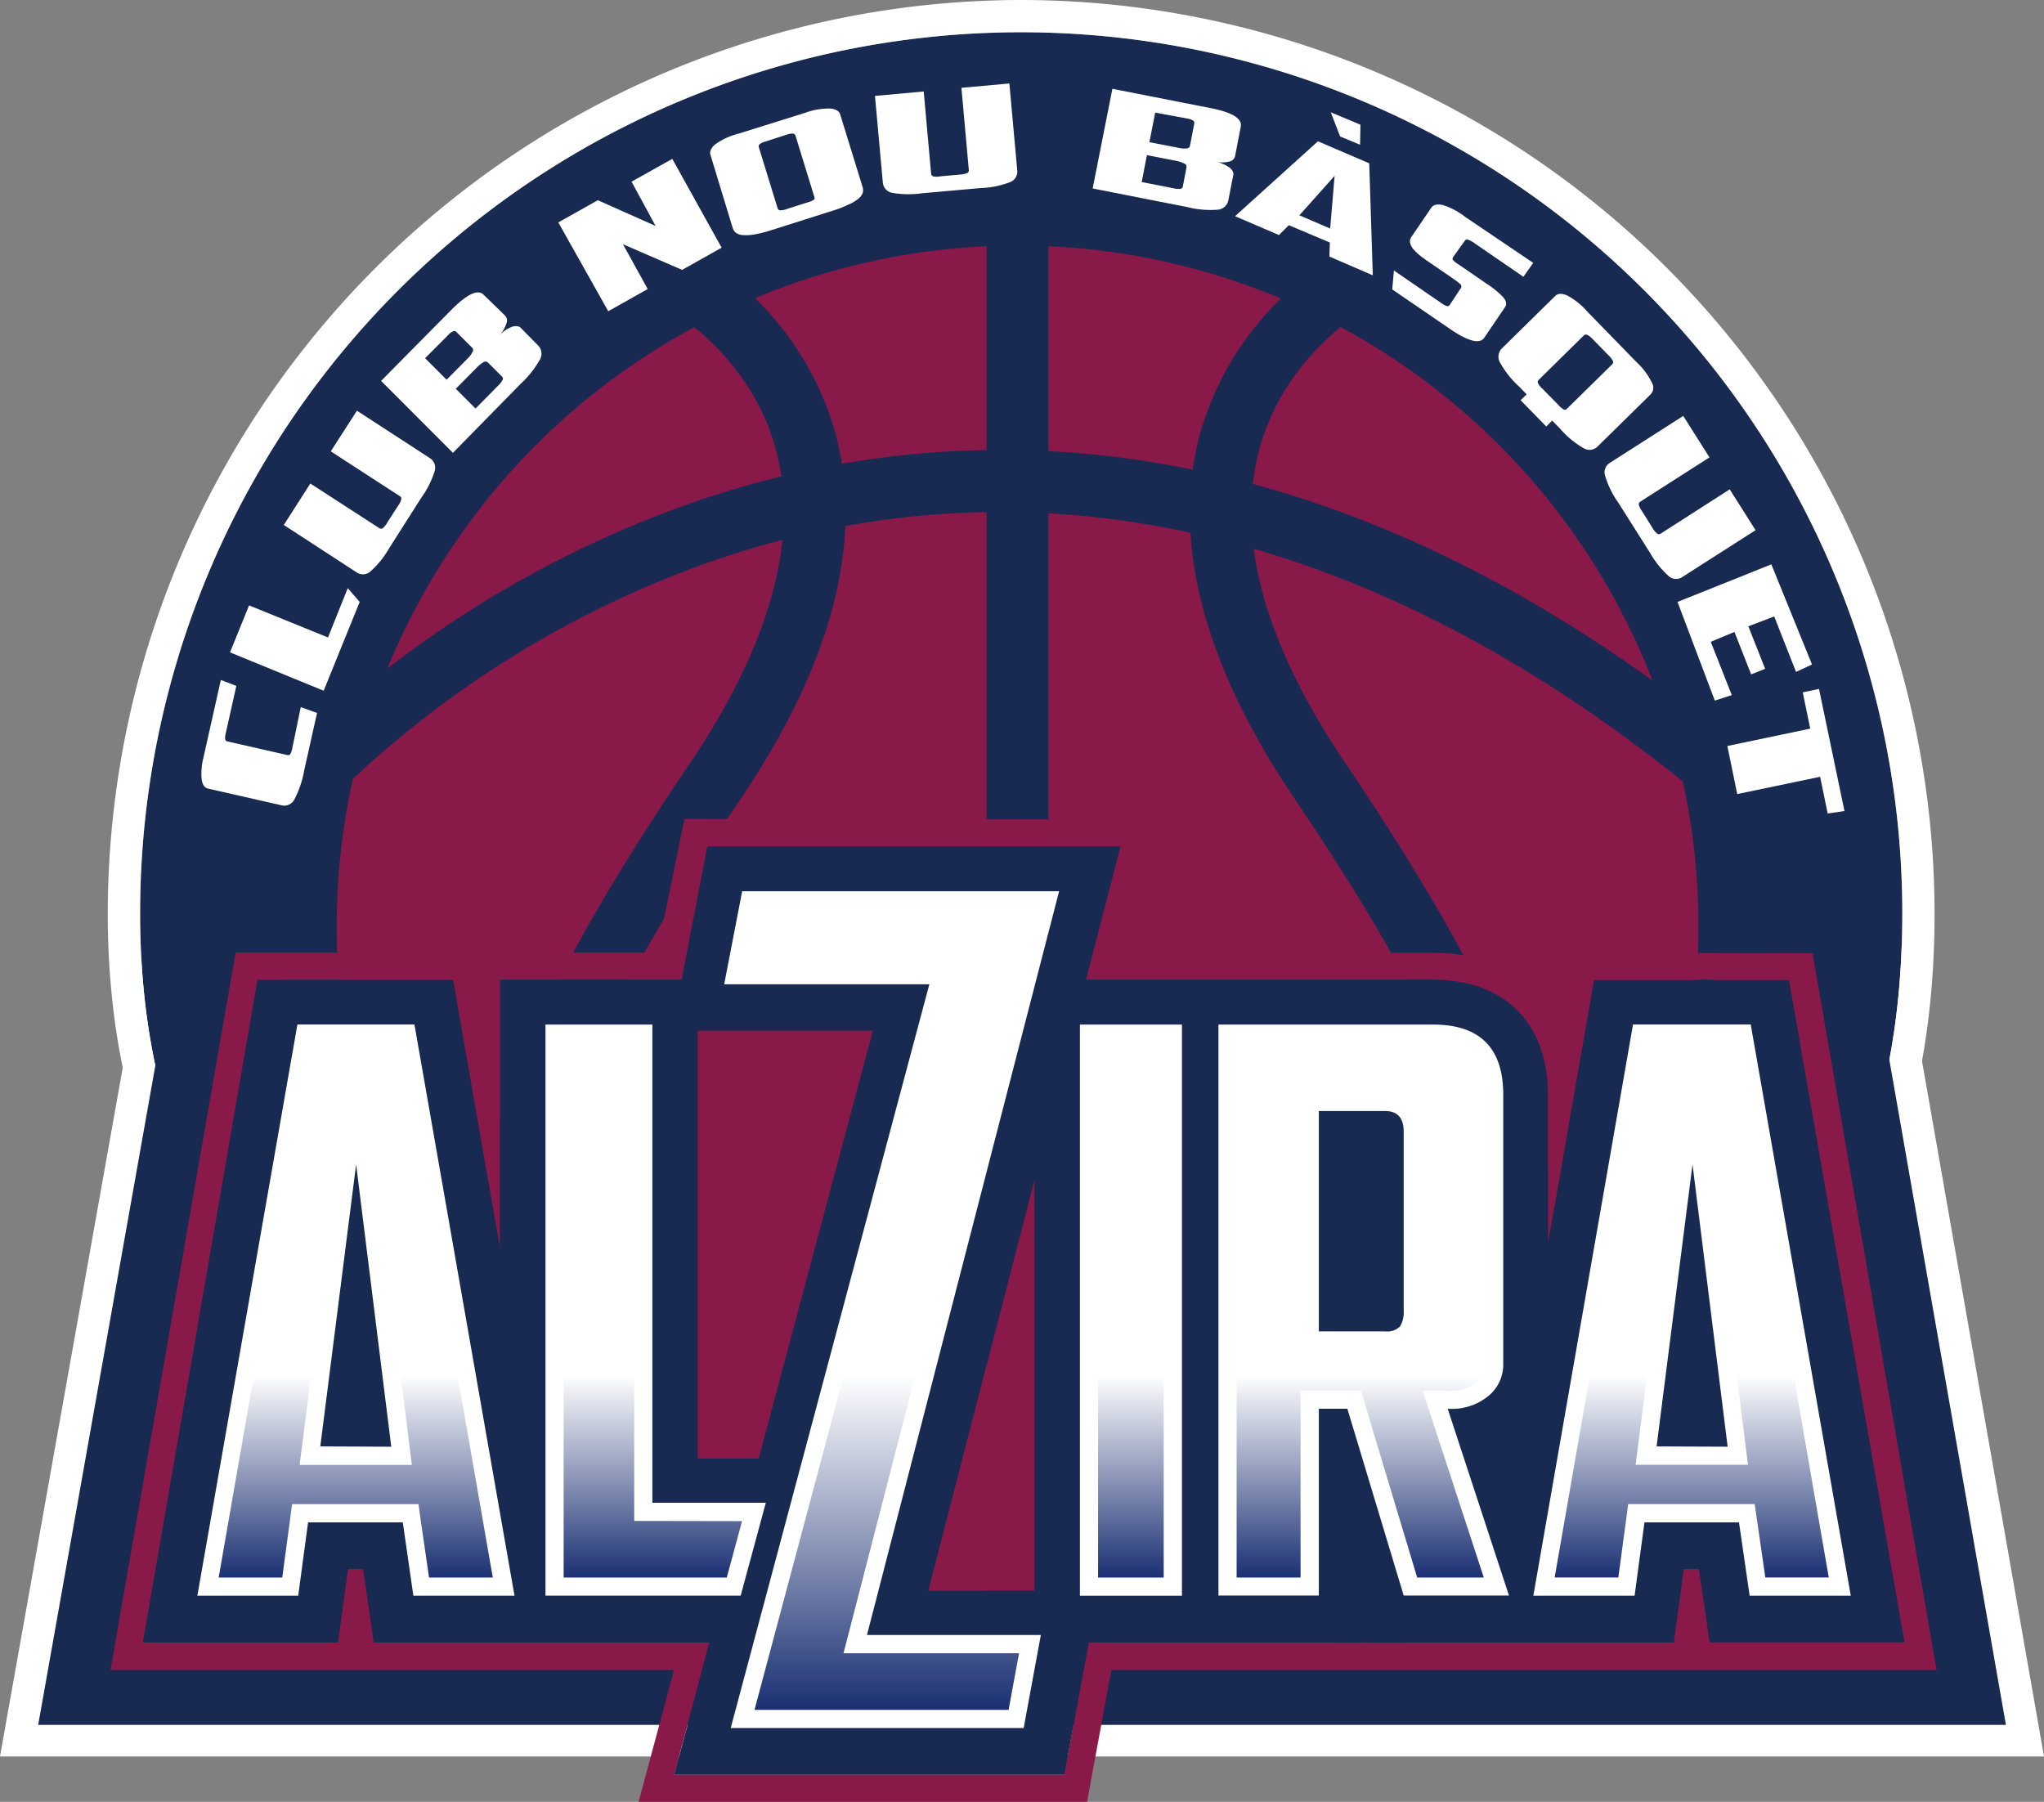
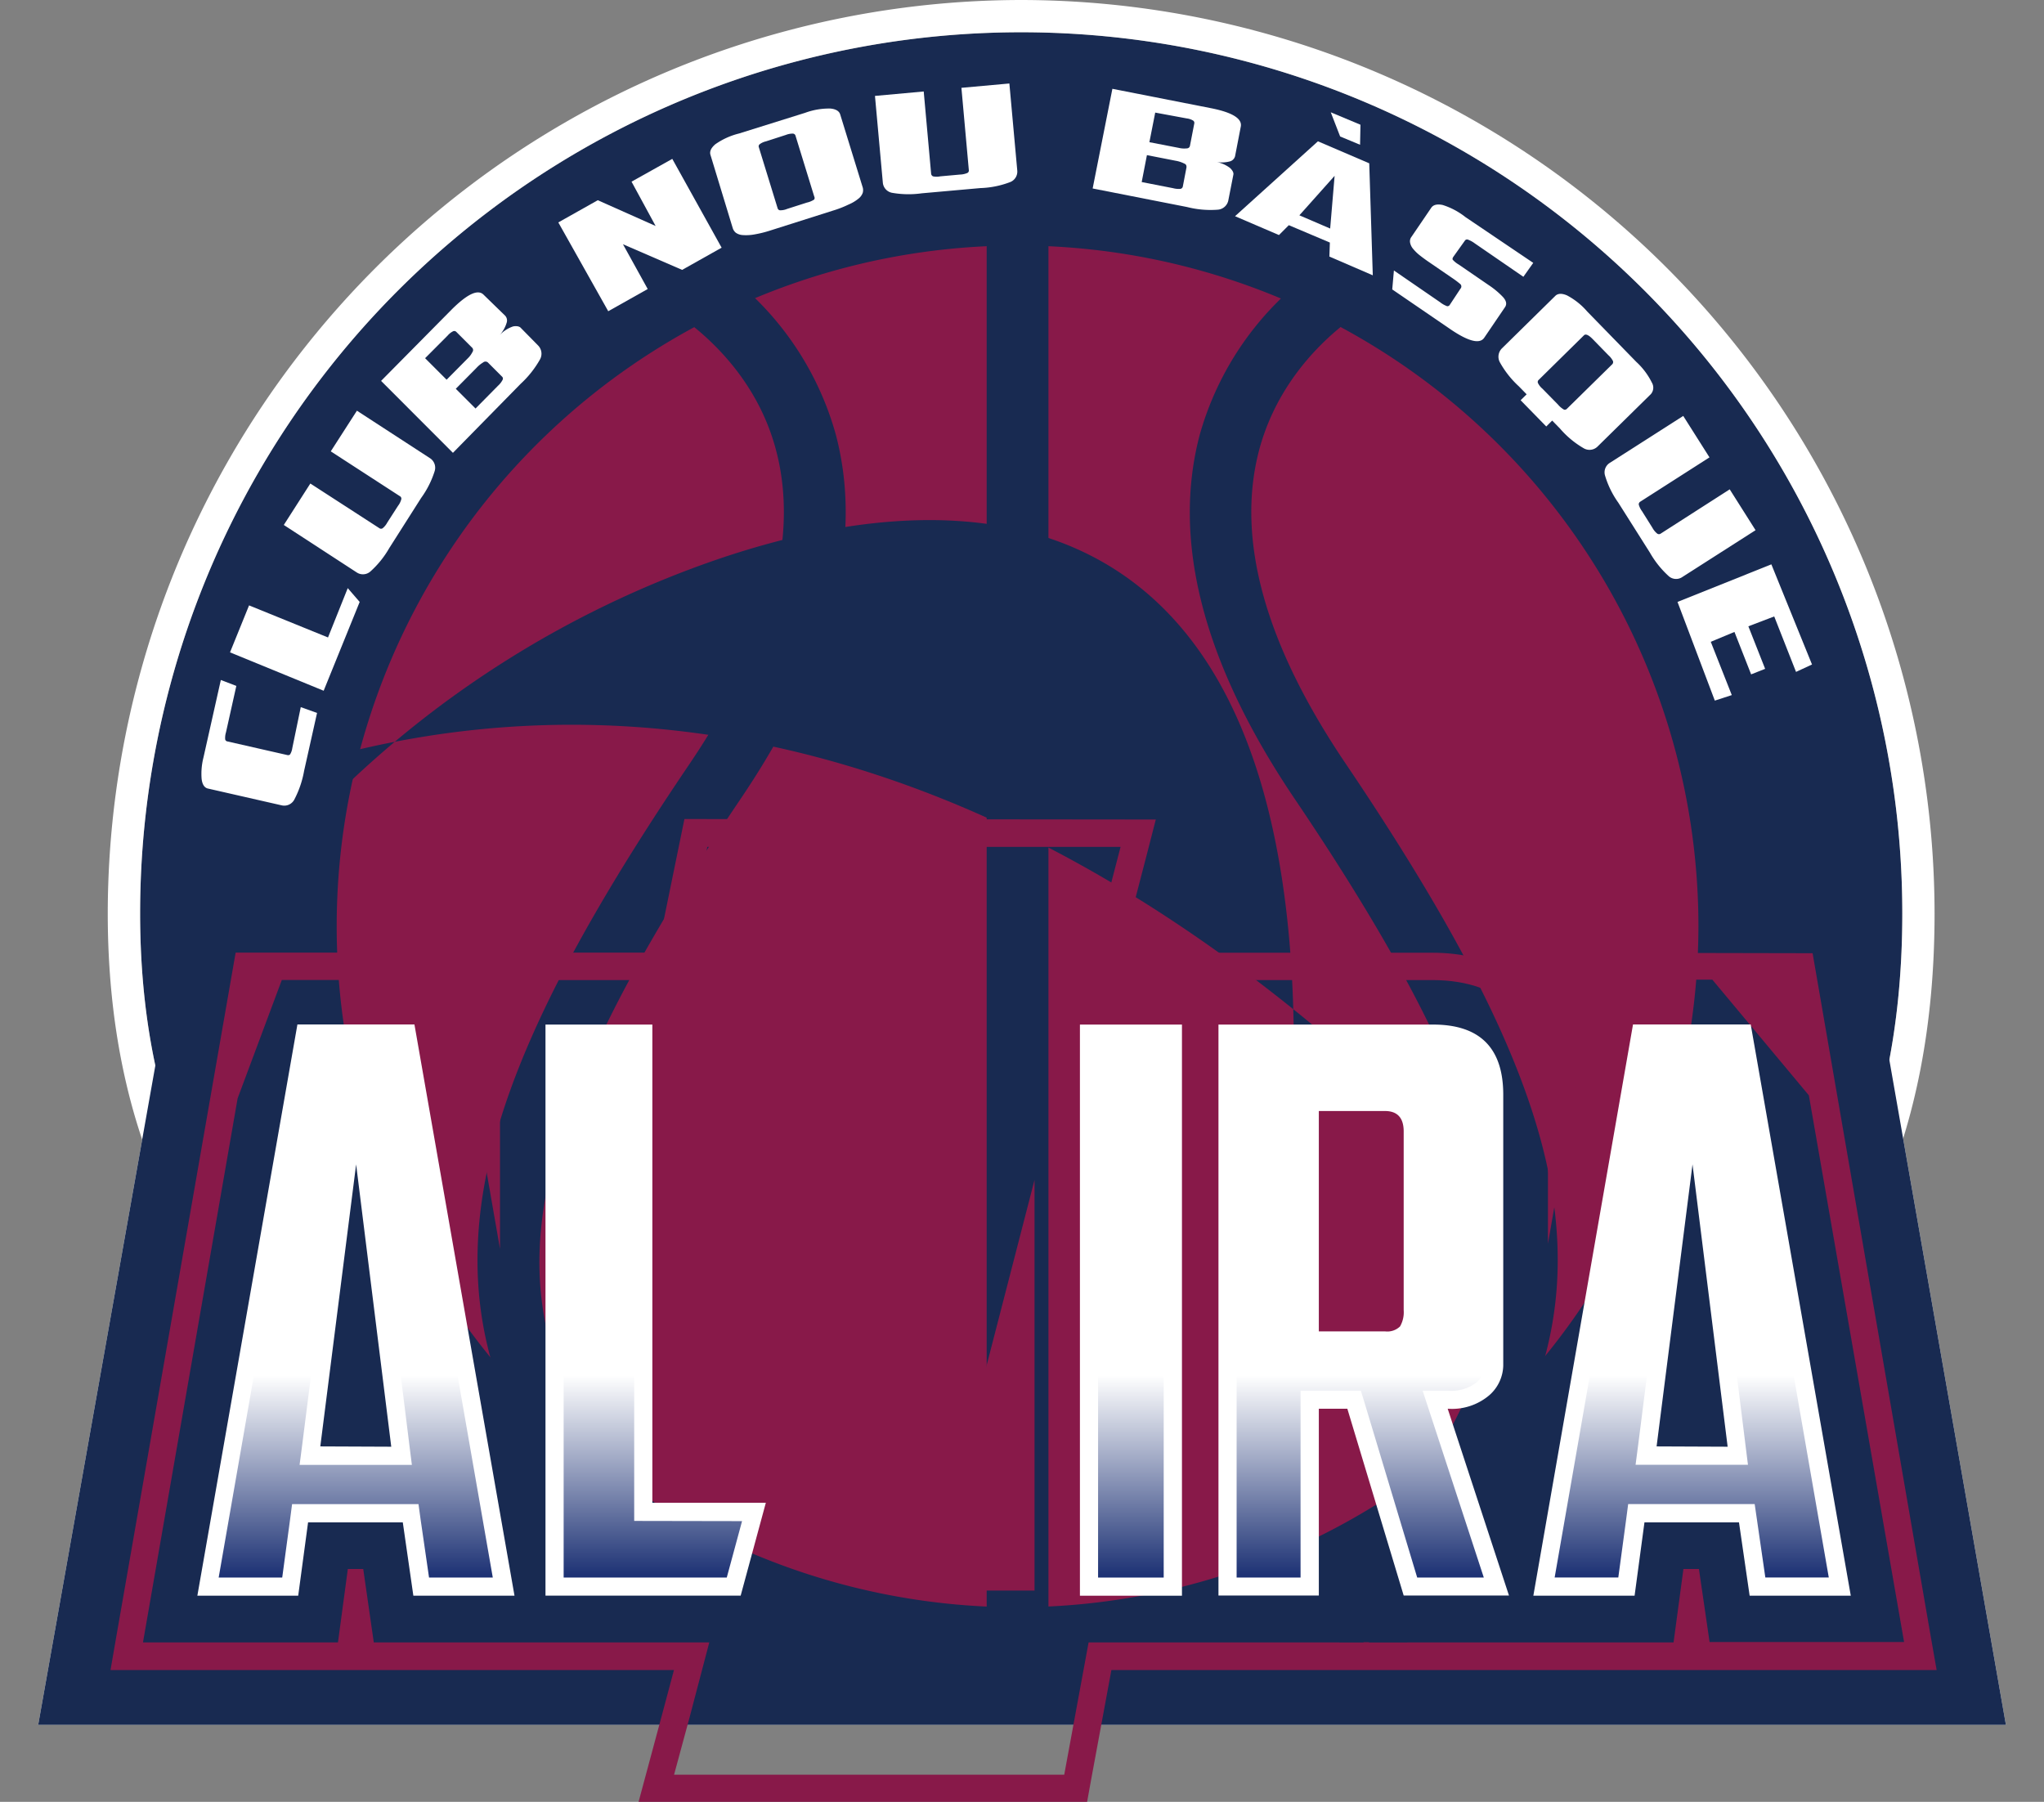
<svg xmlns="http://www.w3.org/2000/svg" xmlns:xlink="http://www.w3.org/1999/xlink" viewBox="0 0 207.14 182.6">
  <rect x="0" y="0" width="207.14" height="182.6" fill="#808080" stroke="none" />
  <defs>
    <style>.cls-1{fill:#fff;}.cls-2{fill:#182a51;}.cls-3{fill:#881949;}.cls-4{fill:url(#Degradado_sin_nombre_4);}.cls-5{fill:url(#Degradado_sin_nombre_4-2);}.cls-6{fill:url(#Degradado_sin_nombre_4-3);}.cls-7{fill:url(#Degradado_sin_nombre_4-4);}.cls-8{fill:url(#Degradado_sin_nombre_4-5);}.cls-9{fill:url(#Degradado_sin_nombre_4-6);}</style>
    <linearGradient id="Degradado_sin_nombre_4" x1="36.05" y1="139.38" x2="36.05" y2="159.87" gradientUnits="userSpaceOnUse">
      <stop offset="0" stop-color="#fff" />
      <stop offset="1" stop-color="#1b3073" />
    </linearGradient>
    <linearGradient id="Degradado_sin_nombre_4-2" x1="66.16" y1="139.38" x2="66.16" y2="159.87" xlink:href="#Degradado_sin_nombre_4" />
    <linearGradient id="Degradado_sin_nombre_4-3" x1="89.86" y1="139.38" x2="89.86" y2="173.28" xlink:href="#Degradado_sin_nombre_4" />
    <linearGradient id="Degradado_sin_nombre_4-4" x1="114.61" y1="139.38" x2="114.61" y2="159.87" xlink:href="#Degradado_sin_nombre_4" />
    <linearGradient id="Degradado_sin_nombre_4-5" x1="137.85" y1="139.38" x2="137.85" y2="159.87" xlink:href="#Degradado_sin_nombre_4" />
    <linearGradient id="Degradado_sin_nombre_4-6" x1="171.47" y1="139.38" x2="171.47" y2="159.87" xlink:href="#Degradado_sin_nombre_4" />
  </defs>
  <title>Recurso 12LOGO4</title>
  <g id="Capa_2" data-name="Capa 2">
    <g id="Capa_1-2" data-name="Capa 1">
      <polygon class="cls-1" points="188.67 91.45 18.68 91.45 3.87 174.8 203.28 174.8 188.67 91.45" />
-       <path class="cls-1" d="M207.14,178H0L16,88.21H191.39ZM7.74,171.56H199.42L186,94.69H21.4Z" />
      <path class="cls-2" d="M192.78,92.56c0,49.32-38.34,64.44-87.66,64.44S14.2,141.88,14.2,92.56a89.29,89.29,0,0,1,178.58,0Z" />
      <path class="cls-1" d="M103.49,3.27a89.29,89.29,0,0,1,89.29,89.29c0,49.32-38.34,64.44-87.66,64.44S14.2,141.88,14.2,92.56A89.29,89.29,0,0,1,103.49,3.27m0-3.27A92.67,92.67,0,0,0,10.92,92.56c0,44.3,32.58,67.72,94.2,67.72,60.34,0,90.93-22.79,90.93-67.72A92.66,92.66,0,0,0,103.49,0Z" />
      <polygon class="cls-2" points="188.67 91.45 18.68 91.45 3.87 174.8 203.28 174.8 188.67 91.45" />
      <circle class="cls-3" cx="103.12" cy="94.85" r="75.09" transform="translate(-36.87 100.7) rotate(-45)" />
      <path class="cls-2" d="M103.12,15.28a78.56,78.56,0,1,0,78.57,78.56A78.65,78.65,0,0,0,103.12,15.28Zm0,147.6a69,69,0,1,1,69-69A69.12,69.12,0,0,1,103.12,162.88Z" />
-       <path class="cls-2" d="M31.94,82.72l-4.69-4.15A109.69,109.69,0,0,1,70.8,50.72c24.83-8.45,63.71-10.61,107.89,27.08l-4.07,4.76C132.68,46.79,96.11,48.72,72.81,56.65A102.79,102.79,0,0,0,31.94,82.72Z" />
+       <path class="cls-2" d="M31.94,82.72l-4.69-4.15c24.83-8.45,63.71-10.61,107.89,27.08l-4.07,4.76C132.68,46.79,96.11,48.72,72.81,56.65A102.79,102.79,0,0,0,31.94,82.72Z" />
      <rect class="cls-2" x="99.99" y="18.09" width="6.26" height="150.04" />
      <path class="cls-2" d="M61.28,159.55c-8.59-12.21-13.44-21.67-12.84-33.83.61-12.51,7-27,21.45-48.32C78.05,65.31,81,54.63,78.66,45.68,76,35.46,67,30.88,67,30.84l2.77-5.62A30.89,30.89,0,0,1,84.69,44c2.87,10.8-.36,23.22-9.61,36.92-28.76,42.59-22.75,55-8.68,75Z" />
      <path class="cls-2" d="M145,159.55l-5.13-3.6c14.08-20,20.09-32.46-8.67-75-9.25-13.7-12.48-26.12-9.61-36.92a30.89,30.89,0,0,1,15-18.76l2.76,5.62L137.91,28l1.39,2.81c-.09,0-9,4.62-11.71,14.84-2.35,9,.6,19.63,8.77,31.72,14.42,21.36,20.84,35.81,21.45,48.32C158.41,137.88,153.55,147.34,145,159.55Z" />
      <path class="cls-1" d="M30.82,78.11a10,10,0,0,1-1,2.93,1.15,1.15,0,0,1-1.29.57l-7.46-1.7c-.36-.08-.58-.43-.64-1a6.69,6.69,0,0,1,.19-2.15l1.76-7.85,1.57.6L22.9,74.22a1.89,1.89,0,0,0-.08.7.26.26,0,0,0,.2.21l6.11,1.39a.29.29,0,0,0,.26-.06,1.6,1.6,0,0,0,.23-.64l.86-4.16,1.65.59Z" />
      <path class="cls-1" d="M23.31,66.11l1.93-4.76,8,3.25,2-5L36.45,61,32.8,70Z" />
      <path class="cls-1" d="M39.45,55.54a9.5,9.5,0,0,1-1.91,2.37,1.14,1.14,0,0,1-1.39.1L28.76,53.2,31.45,49l7,4.53a.29.29,0,0,0,.33,0,1.9,1.9,0,0,0,.47-.58l1.08-1.68a1.86,1.86,0,0,0,.34-.69.28.28,0,0,0-.15-.3l-7-4.54,2.65-4.12,7.4,4.81a1.15,1.15,0,0,1,.48,1.31,9.44,9.44,0,0,1-1.37,2.72Z" />
      <path class="cls-1" d="M50.6,34A3.32,3.32,0,0,1,52,33.08c.35-.07.6,0,.73.1L54.52,35a1.19,1.19,0,0,1,.2,1.43,10.11,10.11,0,0,1-1.95,2.46l-6.87,7L38.62,38.6l7.13-7.21Q48.14,29,49,29.86L51.2,32a.72.72,0,0,1,.15.69A3.3,3.3,0,0,1,50.6,34ZM43.08,36.3l2.18,2.18,2.15-2.17a2.29,2.29,0,0,0,.46-.62.35.35,0,0,0,0-.43l-1.63-1.63a.29.29,0,0,0-.3-.07,1.71,1.71,0,0,0-.56.43Zm6.36.43a.37.37,0,0,0-.48,0,3.06,3.06,0,0,0-.68.56L46.19,39.4l2,2,2.28-2.31a2.08,2.08,0,0,0,.46-.59.27.27,0,0,0-.06-.34Z" />
      <path class="cls-1" d="M56.58,22.54l4-2.25,5.86,2.61L64,18.41l4.13-2.31,5,9-4,2.25-6-2.6,2.51,4.54-4,2.25Z" />
      <path class="cls-1" d="M87.43,19a1,1,0,0,1,0,.54,1.31,1.31,0,0,1-.42.58,4,4,0,0,1-1,.6,10.59,10.59,0,0,1-1.62.63l-6.3,2a11.62,11.62,0,0,1-1.71.42,4.73,4.73,0,0,1-1.15.05,1.35,1.35,0,0,1-.67-.24,1,1,0,0,1-.3-.45L72,15.7c-.11-.35.06-.71.49-1.08a7.15,7.15,0,0,1,2.4-1.09l6.71-2.1A7,7,0,0,1,84.15,11c.56.05.9.26,1,.61Zm-9.82-4.67a1.62,1.62,0,0,0-.64.3.27.27,0,0,0-.07.29l1.9,6.17a.29.29,0,0,0,.23.22,1.78,1.78,0,0,0,.74-.14l2-.64a2.18,2.18,0,0,0,.74-.31.32.32,0,0,0,0-.32l-1.9-6.17a.29.29,0,0,0-.25-.19,1.86,1.86,0,0,0-.71.13Z" />
      <path class="cls-1" d="M93.41,19.59a9.64,9.64,0,0,1-3-.05,1.15,1.15,0,0,1-.94-1l-.8-8.82,4.94-.45.75,8.32a.33.33,0,0,0,.19.28,1.75,1.75,0,0,0,.74,0l2-.18a2.09,2.09,0,0,0,.74-.16.28.28,0,0,0,.15-.31l-.75-8.32,4.86-.44.8,8.82a1.14,1.14,0,0,1-.74,1.18,9.2,9.2,0,0,1-3,.6Z" />
      <path class="cls-1" d="M123.18,16.4a3.23,3.23,0,0,1,1.48.63c.26.25.37.48.33.67l-.5,2.55a1.18,1.18,0,0,1-1.08,1,9.6,9.6,0,0,1-3.11-.27l-9.57-1.88,2-10.1,9.92,1.95c2.23.43,3.26,1.07,3.09,1.89l-.58,3a.74.74,0,0,1-.5.51A3.25,3.25,0,0,1,123.18,16.4Zm-2.94.56c0-.16,0-.3-.26-.4a3,3,0,0,0-.84-.27l-2.91-.57-.53,2.73,3.18.62a2.21,2.21,0,0,0,.74.07.3.3,0,0,0,.25-.25Zm-3.17-5.55-.59,3,3,.58a2.31,2.31,0,0,0,.76.05c.21,0,.32-.12.35-.26l.44-2.27a.29.29,0,0,0-.1-.28,1.62,1.62,0,0,0-.67-.23Z" />
      <path class="cls-1" d="M130.61,22.82l-1,1-4.45-1.91,8.4-7.59,5.2,2.23.36,11.35L134.72,26l.05-1.42Zm1.07-1,3.12,1.34.45-5.34Z" />
      <path class="cls-1" d="M141.09,29.33l.17-1.92,4.67,3.21a2.6,2.6,0,0,0,.72.41.28.28,0,0,0,.28-.15L148,29.26a.33.33,0,0,0,0-.46,9.24,9.24,0,0,0-.85-.64l-2.51-1.72c-.3-.21-.58-.42-.83-.62a4.52,4.52,0,0,1-.62-.62,1.36,1.36,0,0,1-.29-.61.73.73,0,0,1,.14-.59l2-2.94c.21-.31.59-.4,1.15-.29A7.17,7.17,0,0,1,148.51,22l6.87,4.64-1,1.41-4.93-3.39a2.78,2.78,0,0,0-.67-.37.26.26,0,0,0-.33.1L147.3,26c-.1.14-.12.24-.08.32a2.44,2.44,0,0,0,.61.49l3.06,2.1a8.21,8.21,0,0,1,1.43,1.2c.33.37.4.7.21,1l-2.12,3.12q-.69,1-3.46-.89Z" />
      <path class="cls-1" d="M165.82,36.67a7.18,7.18,0,0,1,1.58,2.1,1,1,0,0,1-.1,1.17l-5.39,5.3a1.16,1.16,0,0,1-1.41.19,9.31,9.31,0,0,1-2.41-2l-.79-.81-.6.6-2.6-2.66.61-.6-.79-.81A9.66,9.66,0,0,1,152,36.72a1.19,1.19,0,0,1,.21-1.42l5.4-5.31c.26-.26.66-.28,1.18-.06a7,7,0,0,1,2.06,1.64Zm-4.41-2.3c-.42-.43-.72-.56-.89-.39l-4.58,4.51a.28.28,0,0,0-.09.31,1.76,1.76,0,0,0,.46.59L157.89,41a2.26,2.26,0,0,0,.62.52.32.32,0,0,0,.3-.11l4.59-4.51a.33.33,0,0,0,.06-.31A2,2,0,0,0,163,36Z" />
      <path class="cls-1" d="M164,50.94a9.27,9.27,0,0,1-1.34-2.73,1.13,1.13,0,0,1,.49-1.31l7.43-4.75,2.66,4.2-7,4.48a.33.33,0,0,0-.17.29,2,2,0,0,0,.33.68l1.06,1.69a1.93,1.93,0,0,0,.49.59.3.3,0,0,0,.34,0l7-4.49,2.62,4.14-7.43,4.75a1.12,1.12,0,0,1-1.39-.11A9.66,9.66,0,0,1,167.2,56Z" />
      <path class="cls-1" d="M179.51,57.19l4.12,10.15-1.62.75-2.21-5.62-2.62,1,1.7,4.31-1.42.56-1.69-4.3-2.4,1,2.13,5.4-1.72.56L170,61Z" />
-       <path class="cls-1" d="M186.92,82.19l-1.7.25-.77-3.72-8.4,1.75-1-4.87,8.4-1.76-.76-3.68,1.65-.34Z" />
      <path class="cls-3" d="M159.21,96.55l-.4,2.3-.83,4.79c-2.3-4.45-6.84-7.09-12.83-7.09H113.63l1.11-4.27,1.5-5.77.89-3.46L69.36,83,66.59,96.54H23.88L11.76,166l-.56,3.24H68.3l-1.1,4.12-1.56,5.8-.94,3.49h45.46l.41-2.27,2.06-11.14h83.63l-.57-3.24-12-69.4ZM183.31,111l9.65,55.4H173.25L172.17,159H170.6l-1,7.44H138.75l-.57-1.87v1.87H110.32l-2.47,13.41H68.31l1.57-5.8,2-7.61h-34L36.81,159H35.25l-1,7.44H14.49l9.59-55.13,4.48-12H45.92l4.75,27.25V99.32h18.4l2.61-13.5h41.88l-1.5,5.77-2,7.73h35.09c7.34,0,11.72,4.39,11.72,11.72v15l4.66-26.76h12Z" />
-       <path class="cls-2" d="M176.44,99.32h-14.9l-4.67,26.76V111c0-7.34-4.38-11.72-11.72-11.72H110.06l2-7.74,1.5-5.76H71.68l-2.6,13.5H50.67v27.25L45.92,99.3H26.09l-11.6,67.13H34.25l1-7.44h1.57l1.07,7.44h34l-2,7.59-1.56,5.81h39.54l2.47-13.4h27.86v-1.88l-.35,1.88h31.78l1-7.44h1.57l1.08,7.44H193l-11.7-67.11Zm-22.92,46-.43,2.46-.57-1.75A10,10,0,0,0,153.52,145.31Zm-82.8-40.85H88.44L76.88,147.78H70.72Zm23.37,56.73,10.74-41.62v41.62Z" />
      <path class="cls-3" d="M152.52,146l.57,1.76.42-2.46A7.68,7.68,0,0,1,152.52,146Zm0,0,.57,1.76.42-2.46A7.68,7.68,0,0,1,152.52,146Zm0,0,.57,1.76.42-2.46A7.68,7.68,0,0,1,152.52,146Z" />
      <path class="cls-1" d="M30.14,103.82,20,161.71H30.22l1-7.43h9.6l1.07,7.43H52.14L42,103.82H30.14Zm2.32,42.76L36.09,118l3.56,28.61Z" />
      <path class="cls-1" d="M55.28,103.83H66.11v48.46h11.5l-2.55,9.41H55.28Z" />
-       <path class="cls-1" d="M87.86,165.69h17.62l-1.74,9.43H74.05L94.18,99.75H73.39l1.82-9.43h32.12Z" />
      <path class="cls-1" d="M109.44,103.83h10.34v57.88H109.44Z" />
      <path class="cls-1" d="M152.34,138.39a4.12,4.12,0,0,1-1.41,3,5.84,5.84,0,0,1-4.22,1.37l6.21,18.93H142.25l-5.71-18.93h-2.89v18.93H123.48V103.83h21.75q7.11,0,7.11,7.11Zm-18.69-25.8v22.33h6.7a1.85,1.85,0,0,0,1.53-.5,2.87,2.87,0,0,0,.37-1.65V114.66c0-1.38-.64-2.07-1.9-2.07Z" />
      <path class="cls-1" d="M176.58,103.82H165.49l-10.1,57.89h10.26l1-7.43h9.58l1.08,7.43h10.25l-10.14-57.89Zm-8.7,42.76L171.52,118l3.56,28.61Z" />
      <path class="cls-4" d="M46.37,139.38H40.61l.87,7,.26,2.07H30.36l.27-2.07.89-7H25.73l-3.57,20.49H28.6l.79-5.84.21-1.6H42.41l.22,1.59.85,5.85h6.46Z" />
      <path class="cls-5" d="M64.27,154.13V139.38H57.12v20.49l16.53,0,1.55-5.72Z" />
-       <path class="cls-6" d="M102.21,173.28H76.46l9.05-33.9h7.24l-6.67,25.85-.6,2.31h17.79Z" />
      <path class="cls-7" d="M117.93,159.87h-6.65V139.38h6.65Z" />
      <path class="cls-8" d="M138.31,142.24l-.4-1.31H131.8v18.94h-6.48V139.38h24.9a3.7,3.7,0,0,1-.58.71,4.17,4.17,0,0,1-2.93.84h-2.54l.79,2.41,5.41,16.53h-6.75Z" />
      <path class="cls-9" d="M178.05,154l-.23-1.58H165l-.21,1.6-.79,5.84h-6.45l3.57-20.49h5.79l-.89,7-.27,2.07h11.39l-.26-2.07-.87-7h5.76l3.56,20.49H178.9Z" />
      <rect class="cls-2" x="151.68" y="143.94" width="3.54" height="5.78" />
      <rect class="cls-2" x="135.7" y="163.18" width="6.93" height="3.24" />
      <polygon class="cls-3" points="71.71 105.58 86.46 105.99 76.01 145.32 72.53 146.55 71.71 105.58" />
      <polygon class="cls-3" points="101.82 139.38 95.88 158.84 103.87 159.45 102.64 136.1 101.82 139.38" />
      <polygon class="cls-3" points="104.84 119.57 104.84 161.19 94.09 161.19 104.84 119.57" />
      <polygon class="cls-3" points="88.44 104.46 76.88 147.78 70.72 147.78 70.72 104.46 88.44 104.46" />
      <polygon class="cls-1" points="134.86 11.38 137.87 12.64 137.83 14.67 135.81 13.83 134.86 11.38" />
    </g>
  </g>
</svg>